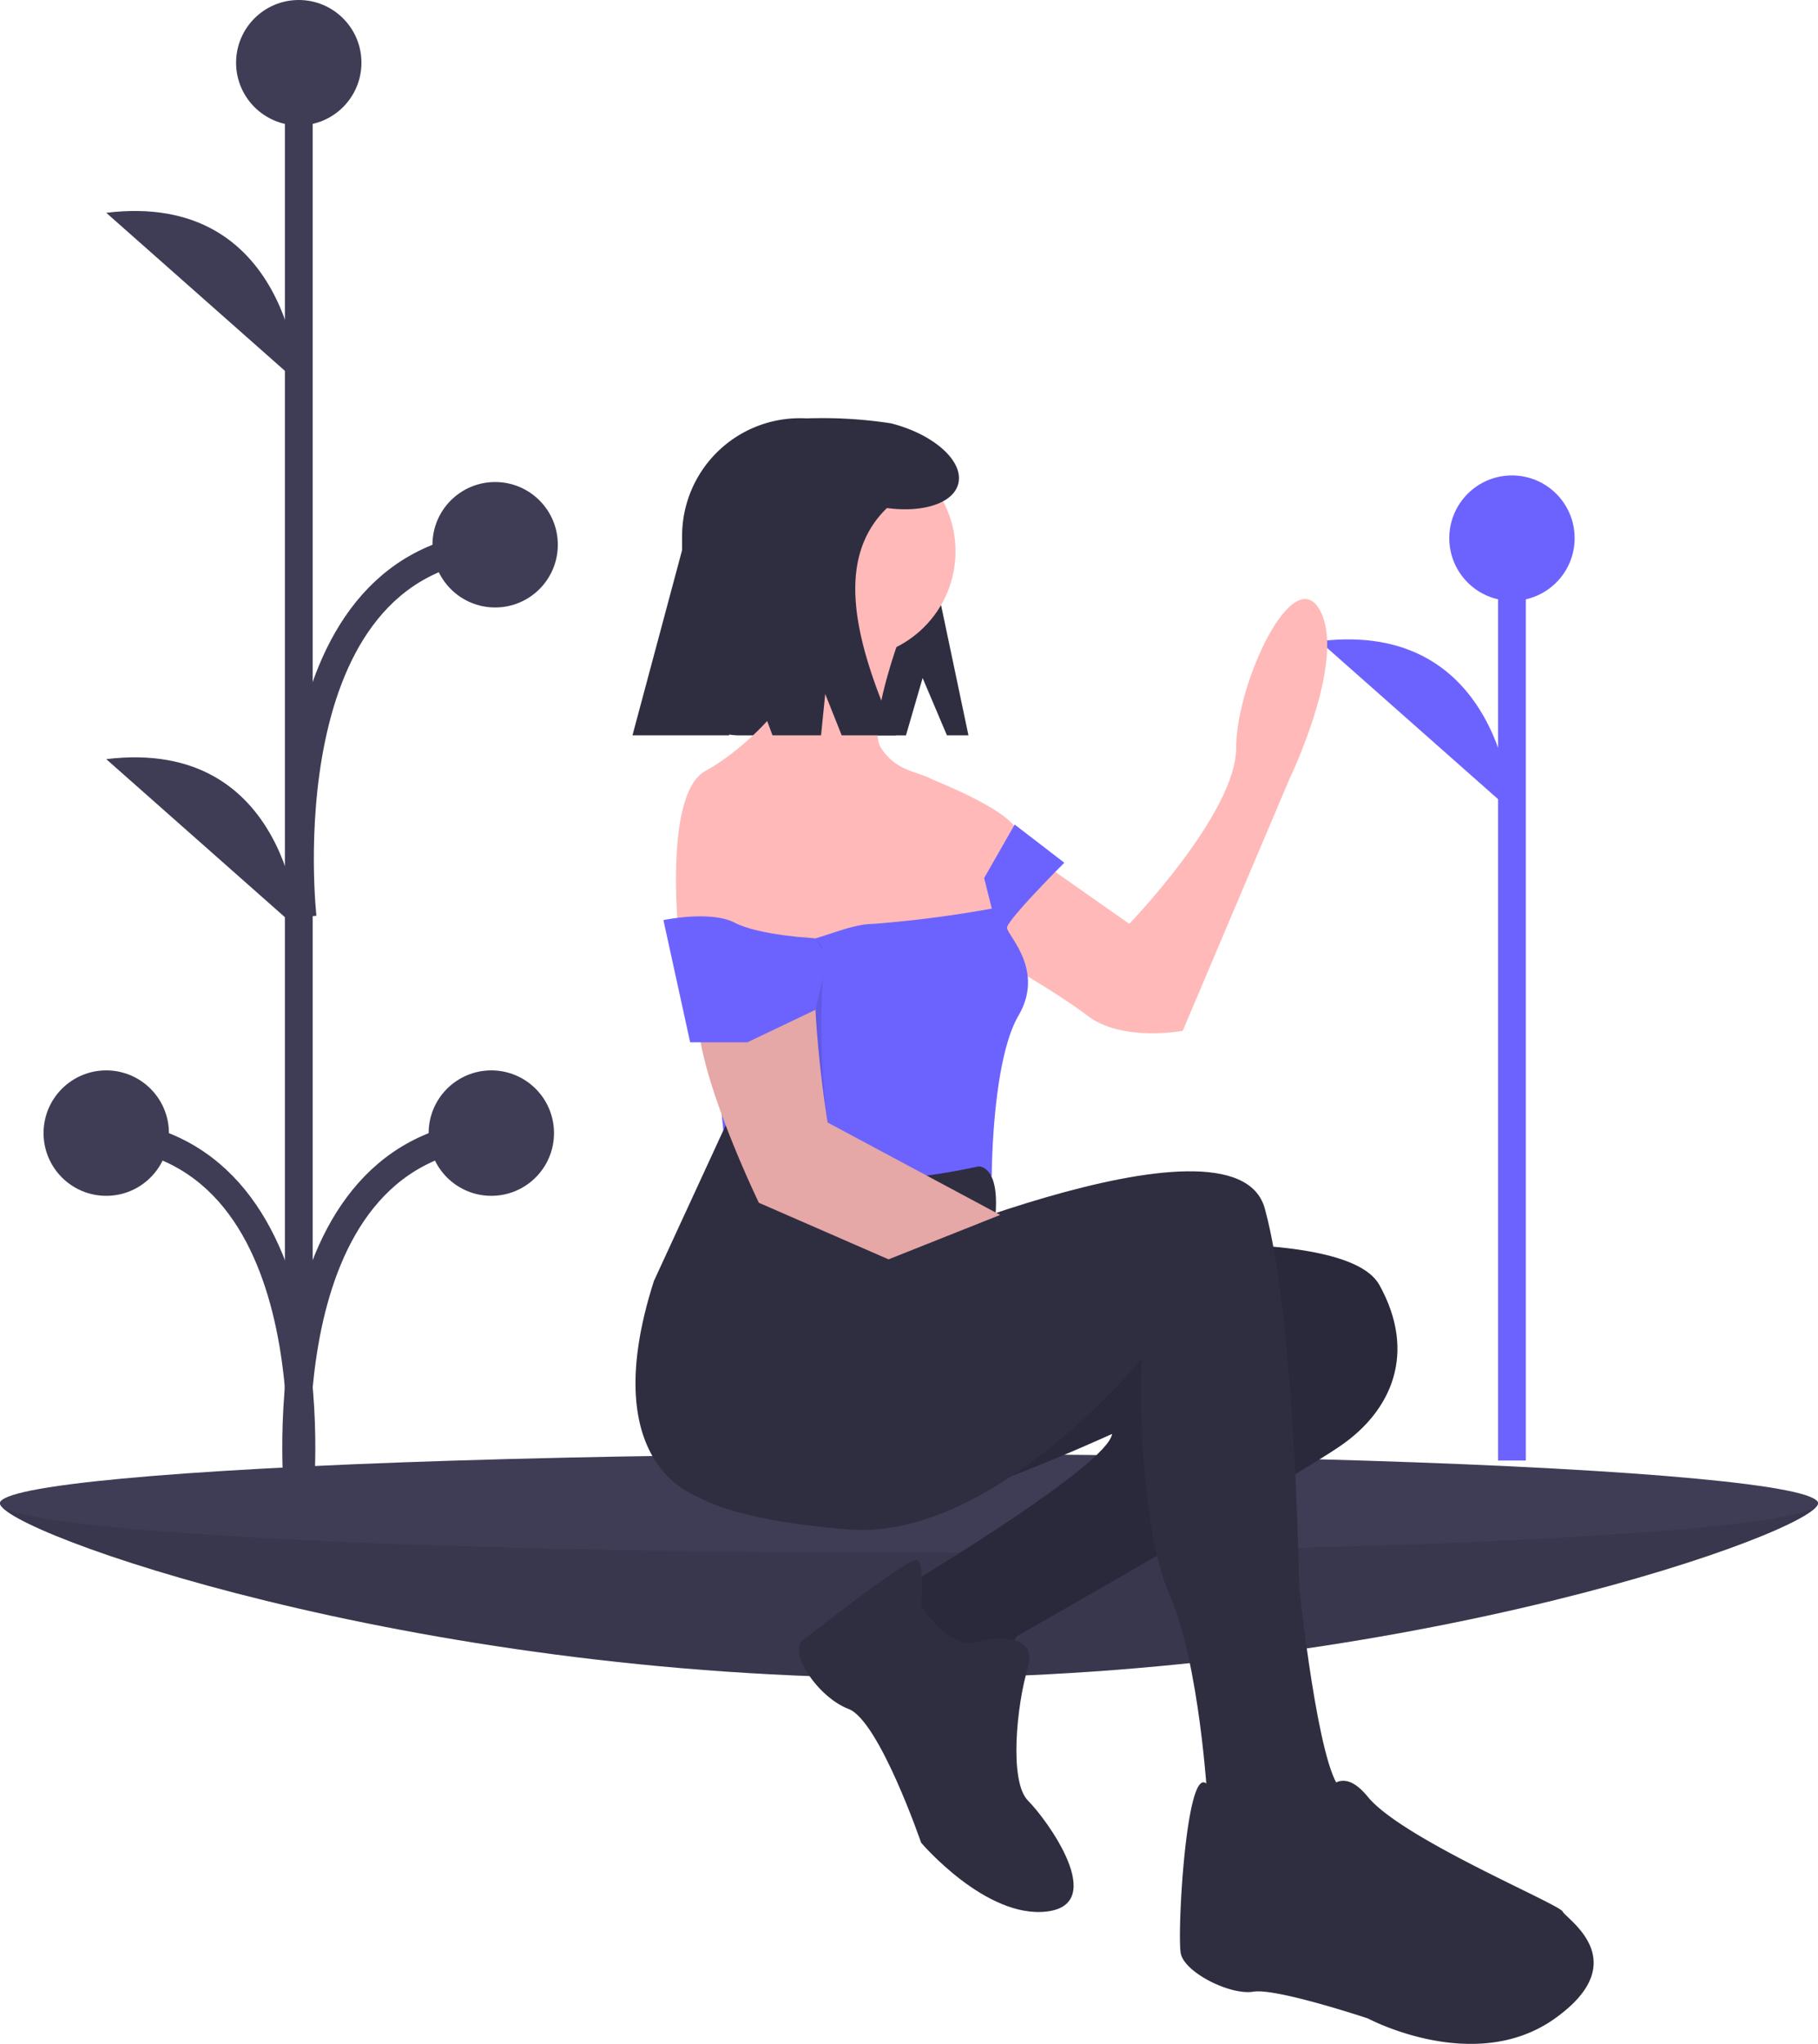
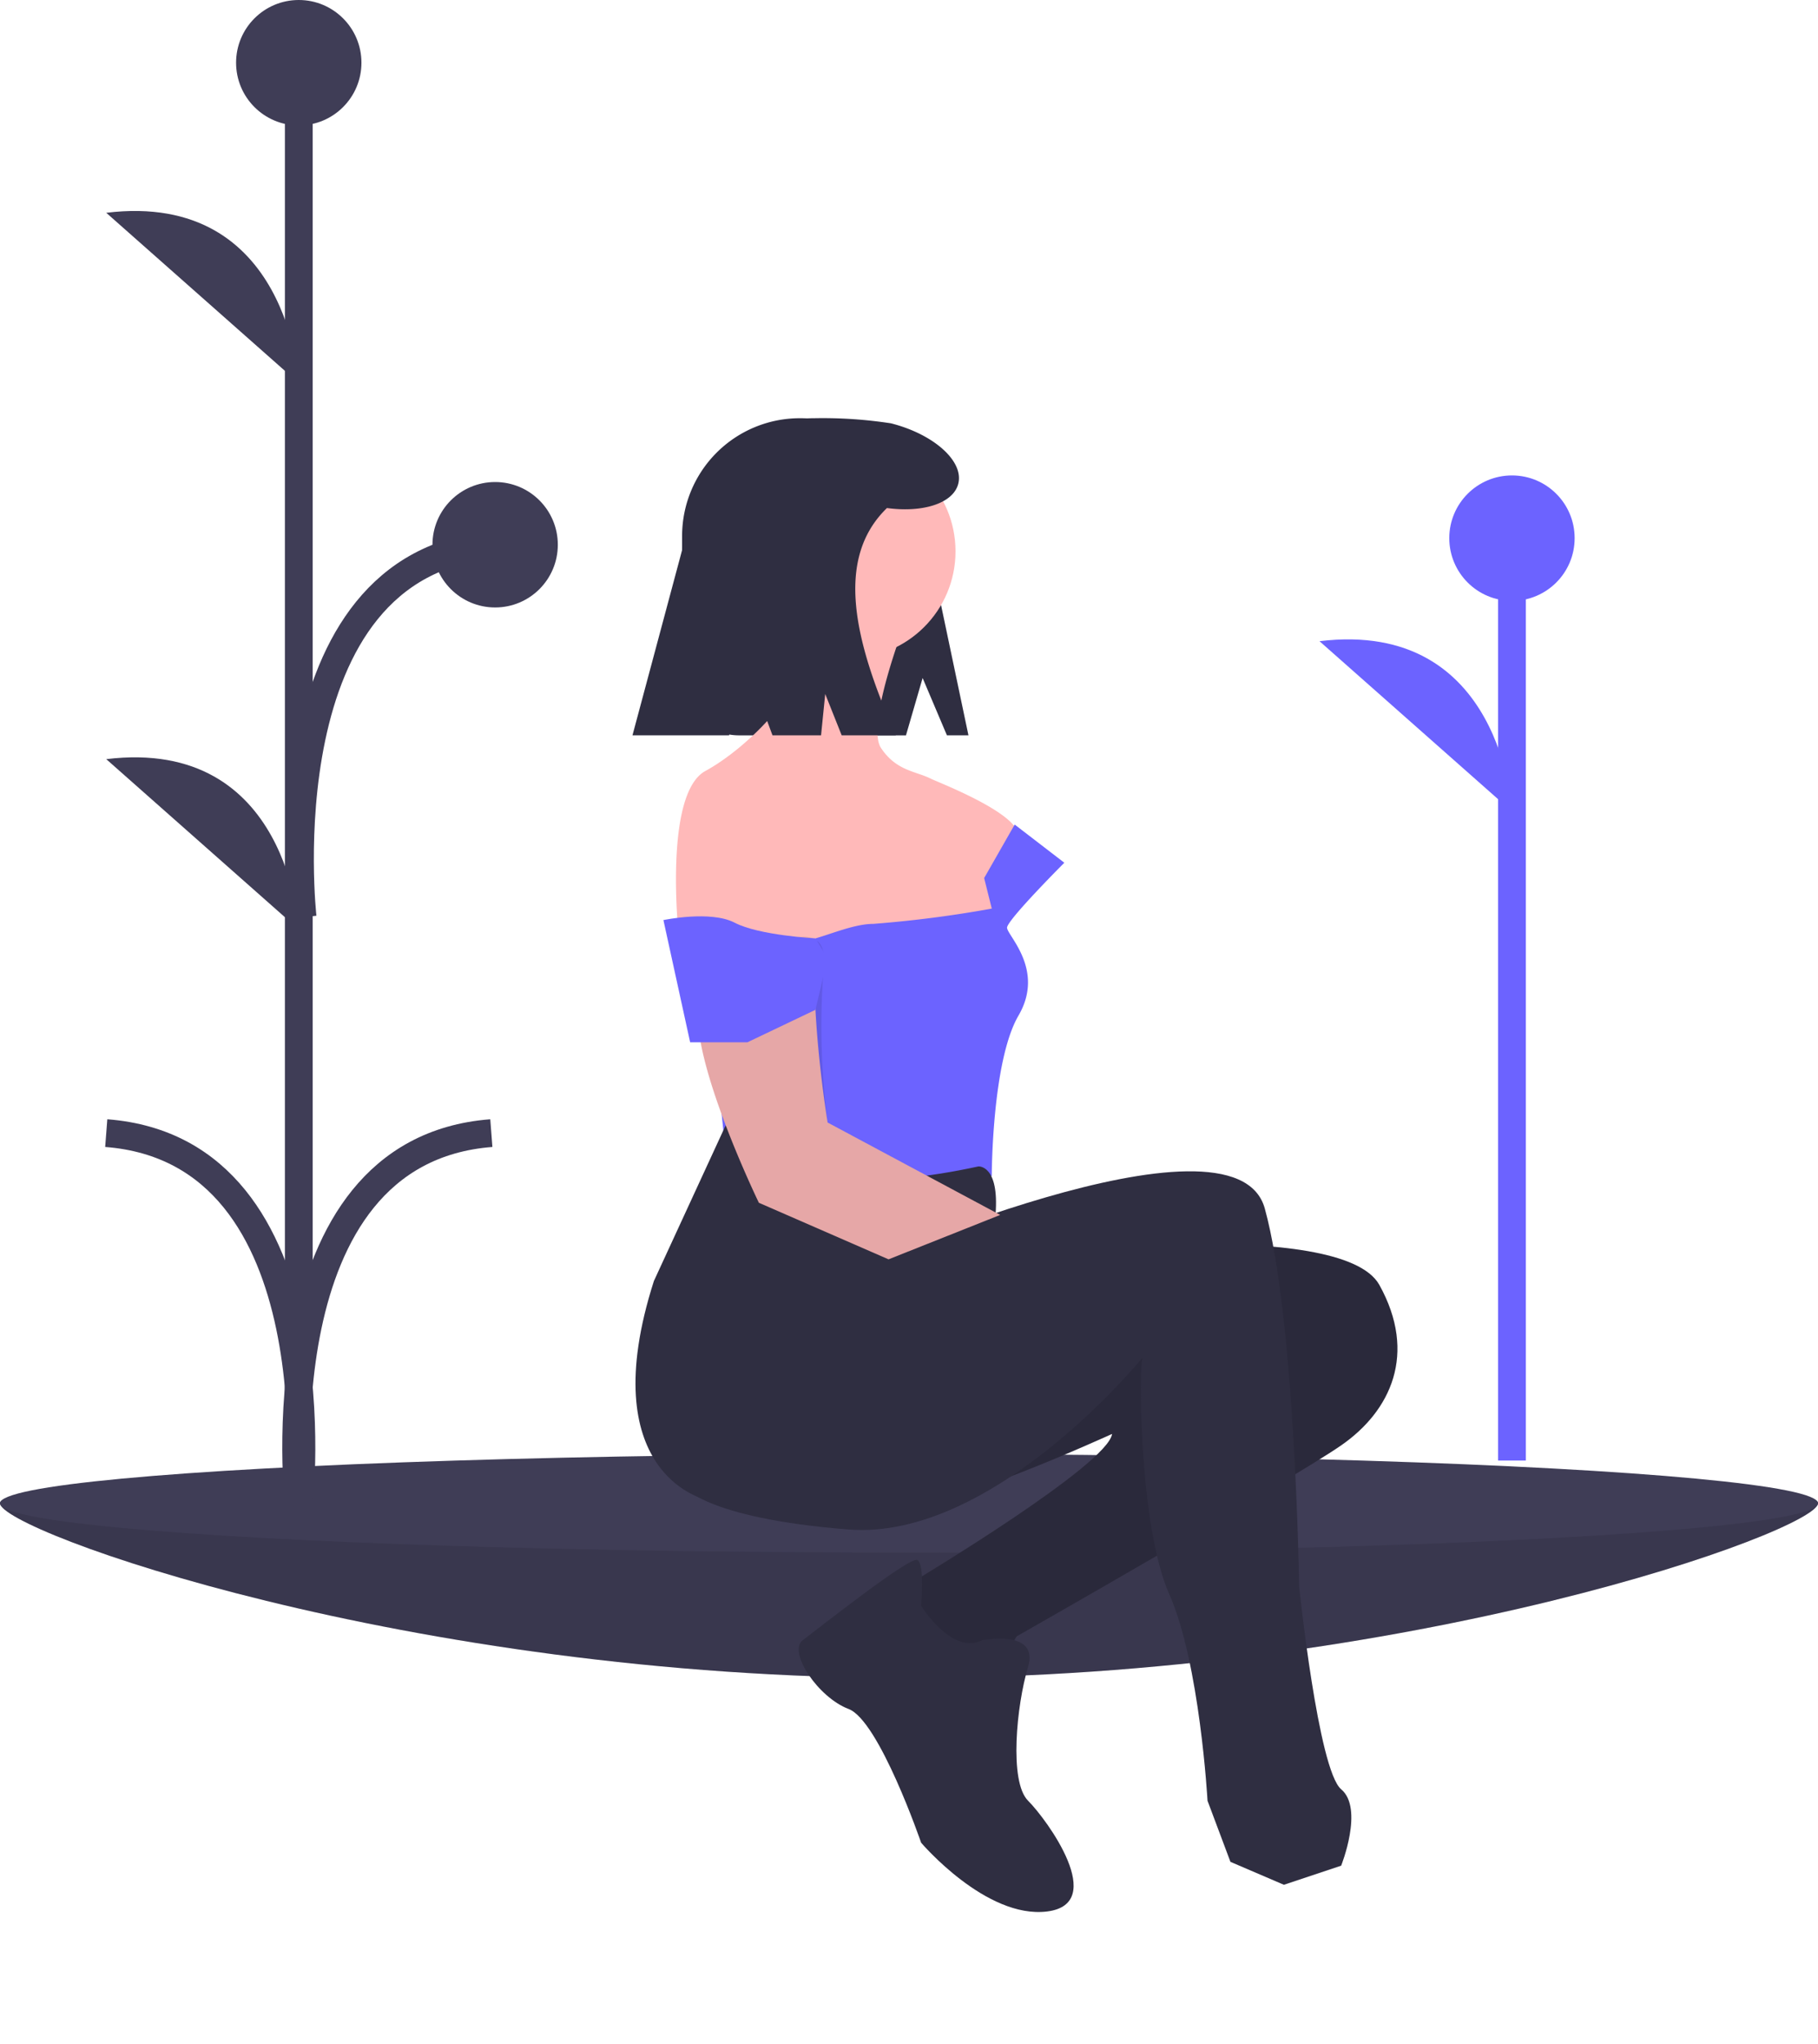
<svg xmlns="http://www.w3.org/2000/svg" width="130.987" height="147.173" viewBox="0 0 130.987 147.173">
  <g id="グループ_1684" data-name="グループ 1684" transform="translate(7.088 -163.664)">
    <g id="ground" transform="translate(-7.088 268.358)">
      <path id="パス_4021" data-name="パス 4021" d="M381.652,706.022c0,1.96-29.322,12.581-65.493,12.581s-65.493-10.622-65.493-12.581,29.322,1.29,65.493,1.29S381.652,704.063,381.652,706.022Z" transform="translate(-250.665 -702.474)" fill="#3f3d56" />
      <path id="パス_4022" data-name="パス 4022" d="M381.652,706.022c0,1.96-29.322,12.581-65.493,12.581s-65.493-10.622-65.493-12.581,29.322,1.29,65.493,1.29S381.652,704.063,381.652,706.022Z" transform="translate(-250.665 -702.474)" opacity="0.1" />
      <ellipse id="楕円形_457" data-name="楕円形 457" cx="65.493" cy="3.549" rx="65.493" ry="3.549" fill="#3f3d56" />
    </g>
    <line id="線_28" data-name="線 28" y1="105.09" transform="translate(14.439 168.23)" fill="#3f3d56" stroke="#3f3d56" stroke-miterlimit="10" stroke-width="2" />
    <circle id="楕円形_459" data-name="楕円形 459" cx="4.516" cy="4.516" r="4.516" transform="translate(9.922 163.664)" fill="#3f3d56" />
-     <circle id="楕円形_460" data-name="楕円形 460" cx="4.516" cy="4.516" r="4.516" transform="translate(-3.95 240.737)" fill="#3f3d56" />
    <path id="パス_4024" data-name="パス 4024" d="M256.955,381.829s-.645-13.877-13.872-12.264" transform="translate(-242.516 -190.579)" fill="#3f3d56" />
    <path id="パス_4025" data-name="パス 4025" d="M256.955,524.829s-.645-13.877-13.872-12.264" transform="translate(-242.516 -294.239)" fill="#3f3d56" />
    <path id="パス_4026" data-name="パス 4026" d="M256.955,637.618s2.9-25.534-13.872-26.825" transform="translate(-242.516 -365.54)" fill="none" stroke="#3f3d56" stroke-miterlimit="10" stroke-width="2" />
-     <circle id="楕円形_461" data-name="楕円形 461" cx="4.516" cy="4.516" r="4.516" transform="translate(23.796 240.737)" fill="#3f3d56" />
    <path id="パス_4027" data-name="パス 4027" d="M293.009,637.618s-2.9-25.534,13.872-26.825" transform="translate(-278.568 -365.54)" fill="none" stroke="#3f3d56" stroke-miterlimit="10" stroke-width="2" />
    <circle id="楕円形_462" data-name="楕円形 462" cx="4.516" cy="4.516" r="4.516" transform="translate(24.071 198.372)" fill="#3f3d56" />
    <path id="パス_4028" data-name="パス 4028" d="M294.009,483.618s-2.9-25.534,13.872-26.825" transform="translate(-279.293 -253.905)" fill="none" stroke="#3f3d56" stroke-miterlimit="10" stroke-width="2" />
    <line id="線_30" data-name="線 30" y1="66.417" transform="translate(101.85 202.413)" fill="none" stroke="#6c63ff" stroke-miterlimit="10" stroke-width="2" />
    <circle id="楕円形_473" data-name="楕円形 473" cx="4.516" cy="4.516" r="4.516" transform="translate(97.333 197.897)" fill="#6c63ff" />
    <path id="パス_4033" data-name="パス 4033" d="M574.7,493.958s-.645-13.877-13.872-12.264" transform="translate(-472.846 -271.861)" fill="#6c63ff" />
    <path id="パス_4034" data-name="パス 4034" d="M411.229,442.38l1.751,4.127h1.551l-2.2-10.454c0-6.71-3.239-12.38-9.949-12.38h0a8.483,8.483,0,0,0-8.483,8.483v10.253a4.1,4.1,0,0,0,4.1,4.1h12.03Z" transform="translate(-351.842 -229.896)" fill="#2f2e41" />
    <path id="パス_4035" data-name="パス 4035" d="M424.811,640.514s22.833-2.751,25.584,2.2.825,9.078-2.751,11.554-23.384,13.755-23.384,13.755l-1.651,2.751-3.576-.55-3.576-3.3,1.651-3.026s13.755-8.253,14.03-10.454c0,0-12.655,5.777-14.03,4.677s-16.781-6.327-14.305-9.353,8.8-7.428,8.8-7.428Z" transform="translate(-358.102 -386.531)" fill="#2f2e41" />
    <path id="パス_4036" data-name="パス 4036" d="M424.811,640.514s22.833-2.751,25.584,2.2.825,9.078-2.751,11.554-23.384,13.755-23.384,13.755l-1.651,2.751-3.576-.55-3.576-3.3,1.651-3.026s13.755-8.253,14.03-10.454c0,0-12.655,5.777-14.03,4.677s-16.781-6.327-14.305-9.353,8.8-7.428,8.8-7.428Z" transform="translate(-358.102 -386.531)" opacity="0.1" />
    <path id="パス_4037" data-name="パス 4037" d="M437.669,728.271s4.127-.825,3.3,1.926-1.376,8.253,0,9.628,5.777,7.428,1.375,7.978-9.078-4.952-9.078-4.952-3.026-8.8-5.227-9.629-4.4-4.127-3.3-4.952,7.7-6.052,8.253-5.777.275,3.3.275,3.3S435.469,729.372,437.669,728.271Z" transform="translate(-373.987 -446.504)" fill="#2f2e41" />
-     <path id="パス_4038" data-name="パス 4038" d="M468.212,487.231l10.179,7.153s7.7-7.978,7.7-12.655,4.127-13.48,6.052-9.9-2.2,12.1-2.2,12.1l-7.7,18.157s-4.4.825-6.878-1.1-9.353-5.777-9.353-5.777Z" transform="translate(-404.116 -264.198)" fill="#ffb9b9" />
    <circle id="楕円形_474" data-name="楕円形 474" cx="7.703" cy="7.703" r="7.703" transform="translate(46.351 195.661)" fill="#ffb9b9" />
    <path id="パス_4039" data-name="パス 4039" d="M408.728,475.122s-2.751,7.153-1.651,8.8,2.476,1.651,3.576,2.2c.55.275,6.327,2.476,6.327,4.126a6.565,6.565,0,0,1-.825,3.026l-.825,4.677-6.878,4.4-9.078-1.1-6.878-3.851s-1.1-10.179,1.926-11.829,6.6-5.5,6.327-6.878-.55-4.677-.55-4.677Z" transform="translate(-350.685 -266.394)" fill="#ffb9b9" />
    <path id="パス_4040" data-name="パス 4040" d="M425.145,532.773s-4.127,4.127-4.127,4.677,2.751,3.026.825,6.327-1.926,11.554-1.926,11.554l-6.6,1.375-12.38-1.1-1.926-18.982s4.952.825,6.052,1.651,4.126-1.1,6.327-1.1a84.4,84.4,0,0,0,8.528-1.1l-.55-2.2,2.2-3.851Z" transform="translate(-355.548 -306.988)" fill="#6c63ff" />
    <path id="パス_4041" data-name="パス 4041" d="M497.511,646.522" transform="translate(-426.95 -391.439)" fill="none" stroke="#ffb9b9" stroke-miterlimit="10" stroke-width="1" />
    <path id="パス_4042" data-name="パス 4042" d="M405.978,627.863s27.785-12.38,29.986-4.4S438.44,650.7,438.44,650.7s1.376,13.2,3.026,14.58,0,5.5,0,5.5l-4.127,1.376-3.851-1.651-1.651-4.4s-.55-9.9-2.751-14.855-2.2-16.506-1.926-17.056c0,0-10.729,13.2-21.183,12.38s-11.967-3.164-11.967-3.164S399.1,627.863,405.978,627.863Z" transform="translate(-351.923 -372.78)" fill="#2f2e41" />
-     <path id="パス_4043" data-name="パス 4043" d="M534.252,782.291s1.1-3.851,3.576-.825,13.755,7.7,14.03,8.253,5.227,3.576-.55,7.7-13.48,0-13.48,0-6.6-2.2-8.253-1.926-4.952-1.375-5.227-2.751.375-13.468,1.838-12.236a18.675,18.675,0,0,1,3.114,4.533S534.8,786.417,534.252,782.291Z" transform="translate(-446.36 -488.419)" fill="#2f2e41" />
    <path id="パス_4044" data-name="パス 4044" d="M406.4,611.7s1.513-.138,1.238,3.439c0,0-9.491,2.889-11.142,5.364s-8.8,9.9-9.9,15.131c0,0-7.978-1.926-3.576-15.681l5.175-11.22S391.273,615,406.4,611.7Z" transform="translate(-342.996 -364.048)" fill="#2f2e41" />
    <path id="パス_4045" data-name="パス 4045" d="M409.994,551.181l-9.343-4.073s-4.4-9.078-4.4-13.48a67.843,67.843,0,0,0-.585-7.571,9.774,9.774,0,0,1,3.182-8.568,5.056,5.056,0,0,1,3.18-1.467s3.3,6.052,2.751,11.554.825,13.755.825,13.755l12.431,6.653" transform="translate(-353.062 -296.84)" fill="#ffb9b9" />
    <path id="パス_4046" data-name="パス 4046" d="M411.756,582.616l-9.343-4.073s-4.4-9.078-4.4-13.48c0-2.293,9.629-9.078,9.078-3.576a53.932,53.932,0,0,0,.275,11.279L419.8,579.42" transform="translate(-354.823 -328.275)" opacity="0.1" />
    <path id="パス_4047" data-name="パス 4047" d="M400.84,557.062l-.877,3.714-4.9,2.338h-4.127l-1.926-8.8s3.4-.719,5.139.191,5.822,1.127,5.822,1.127Z" transform="translate(-348.299 -324.4)" fill="#6c63ff" />
    <path id="パス_4048" data-name="パス 4048" d="M399.523,424.041a32.4,32.4,0,0,0-5.549-.368,9.5,9.5,0,0,0-9.5,9.5L380.9,446.506h6.961l1.292-4.952,1.834,4.952h3.5l.3-2.976,1.186,2.976h3.9c-2.923-6.615-4.478-12.644-.638-16.365,2.594.353,4.781-.341,5.137-1.747C404.79,426.773,402.616,424.825,399.523,424.041Z" transform="translate(-342.418 -229.896)" fill="#2f2e41" />
  </g>
</svg>